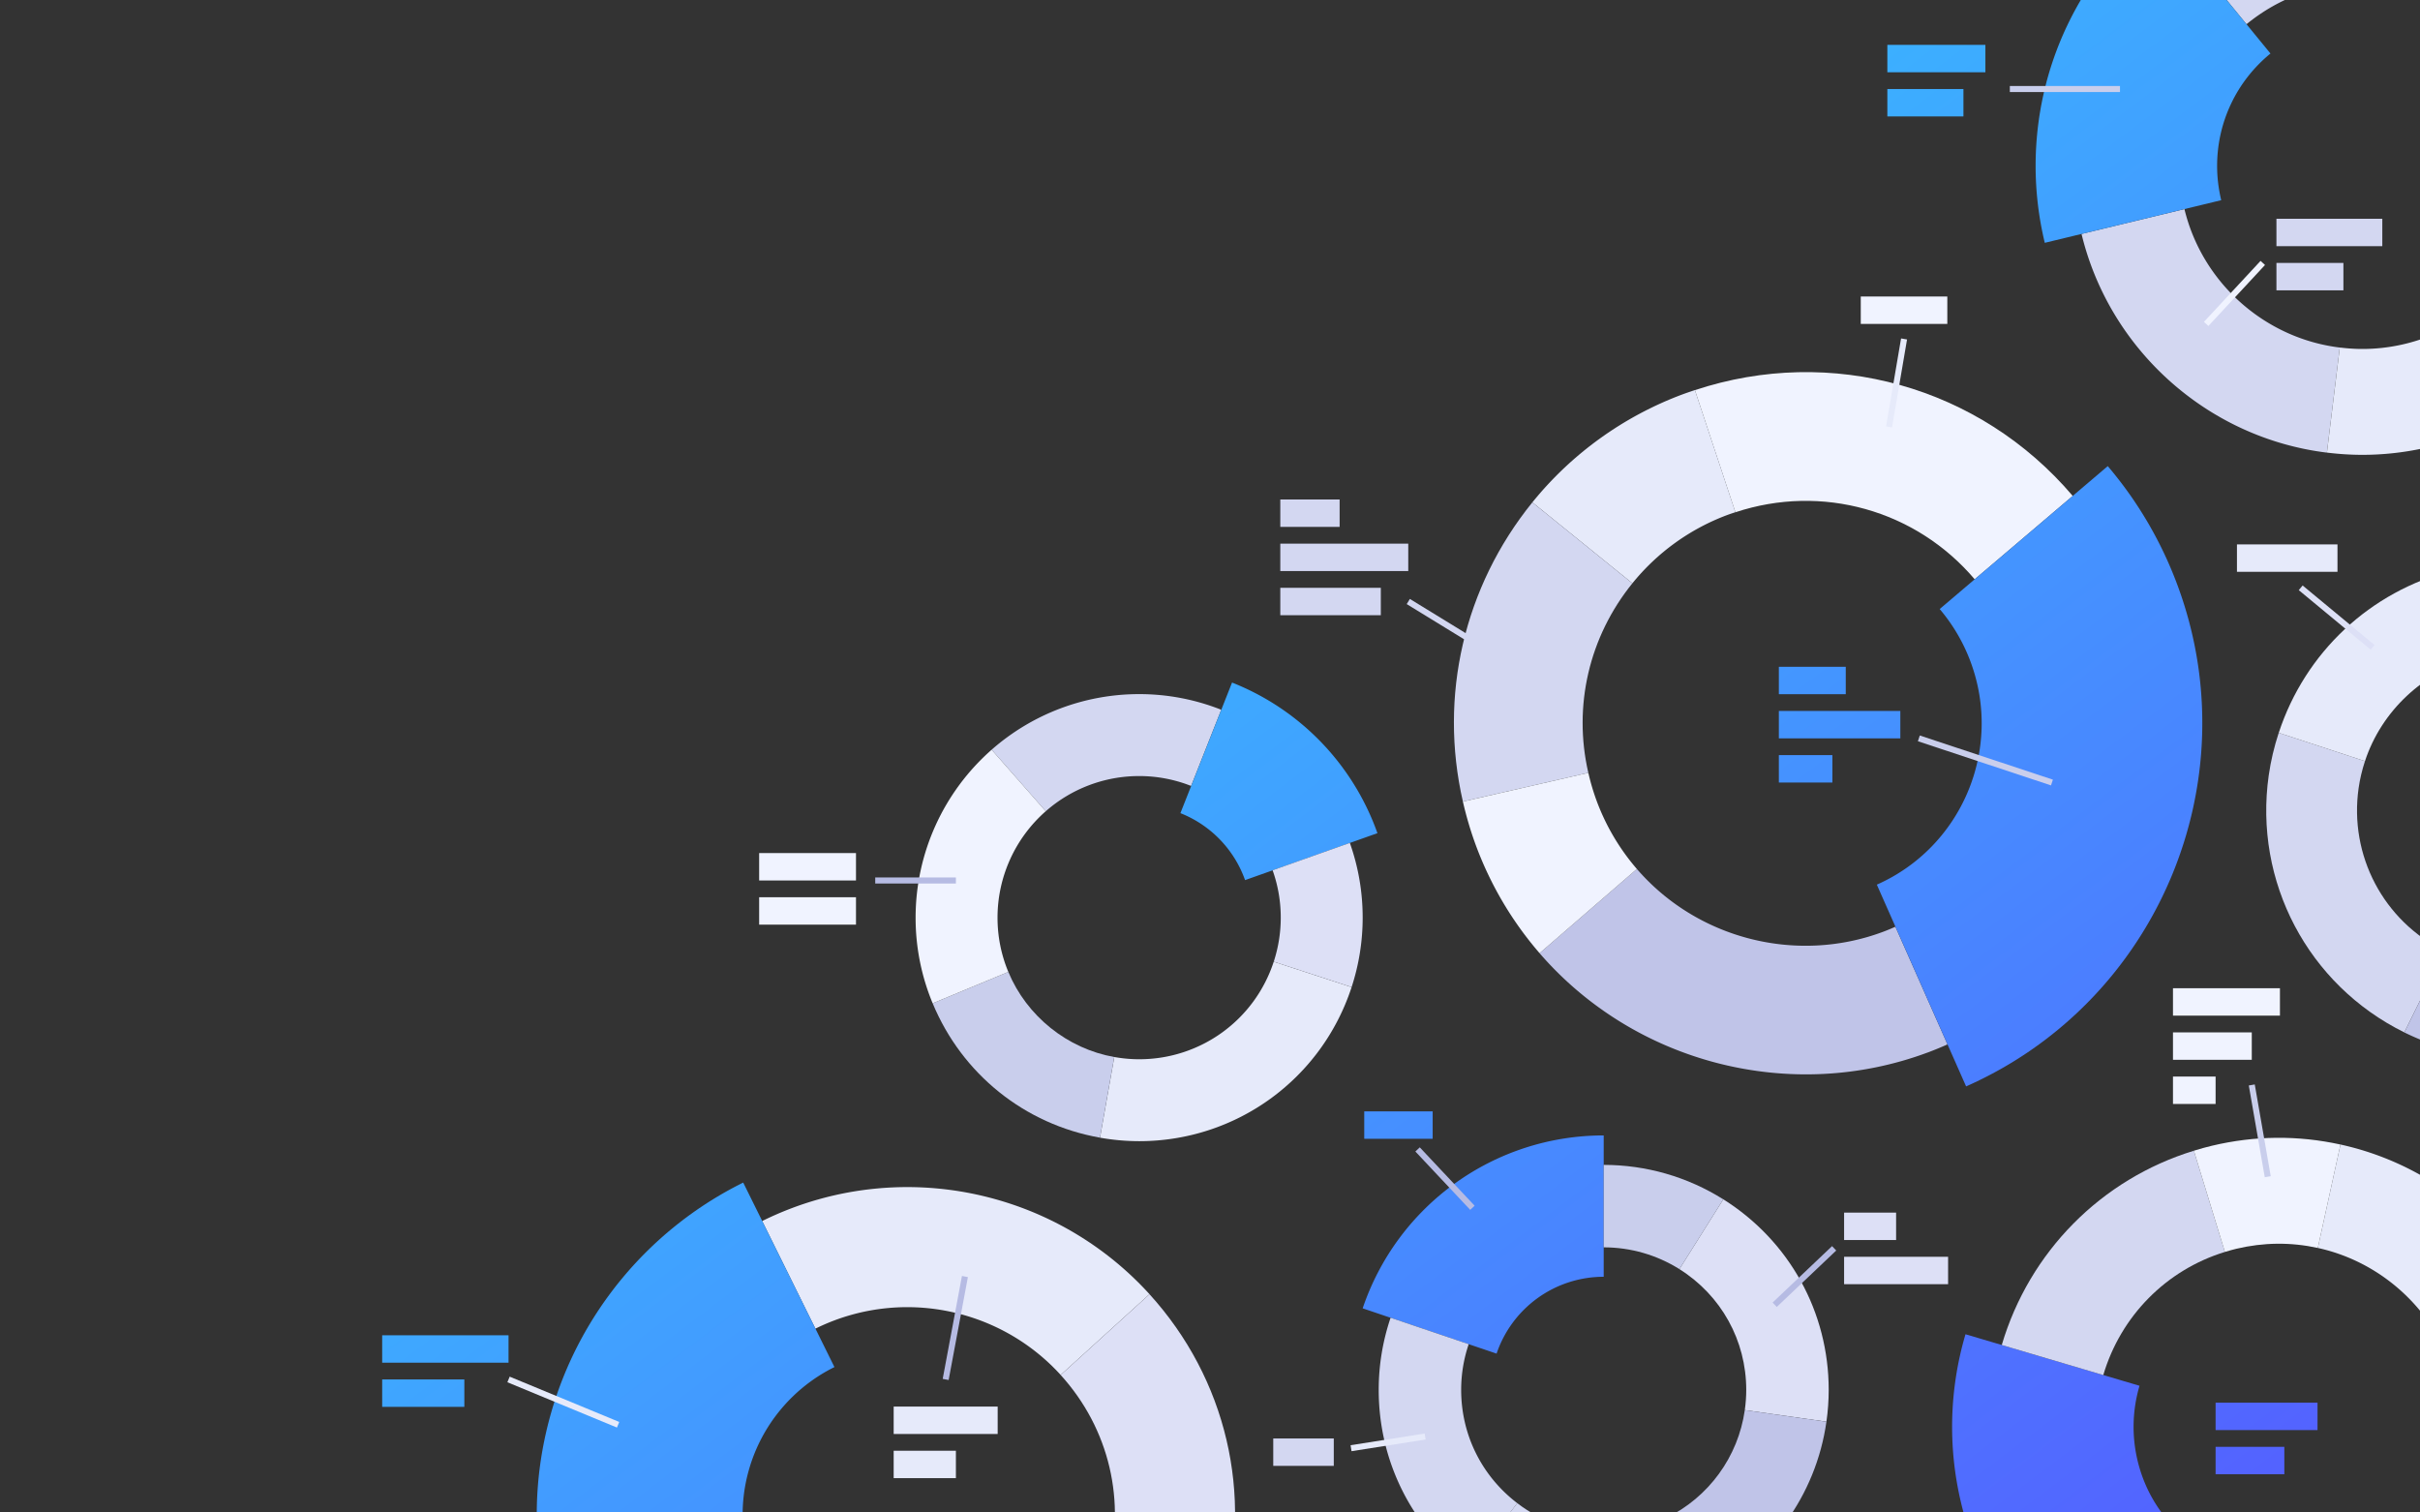
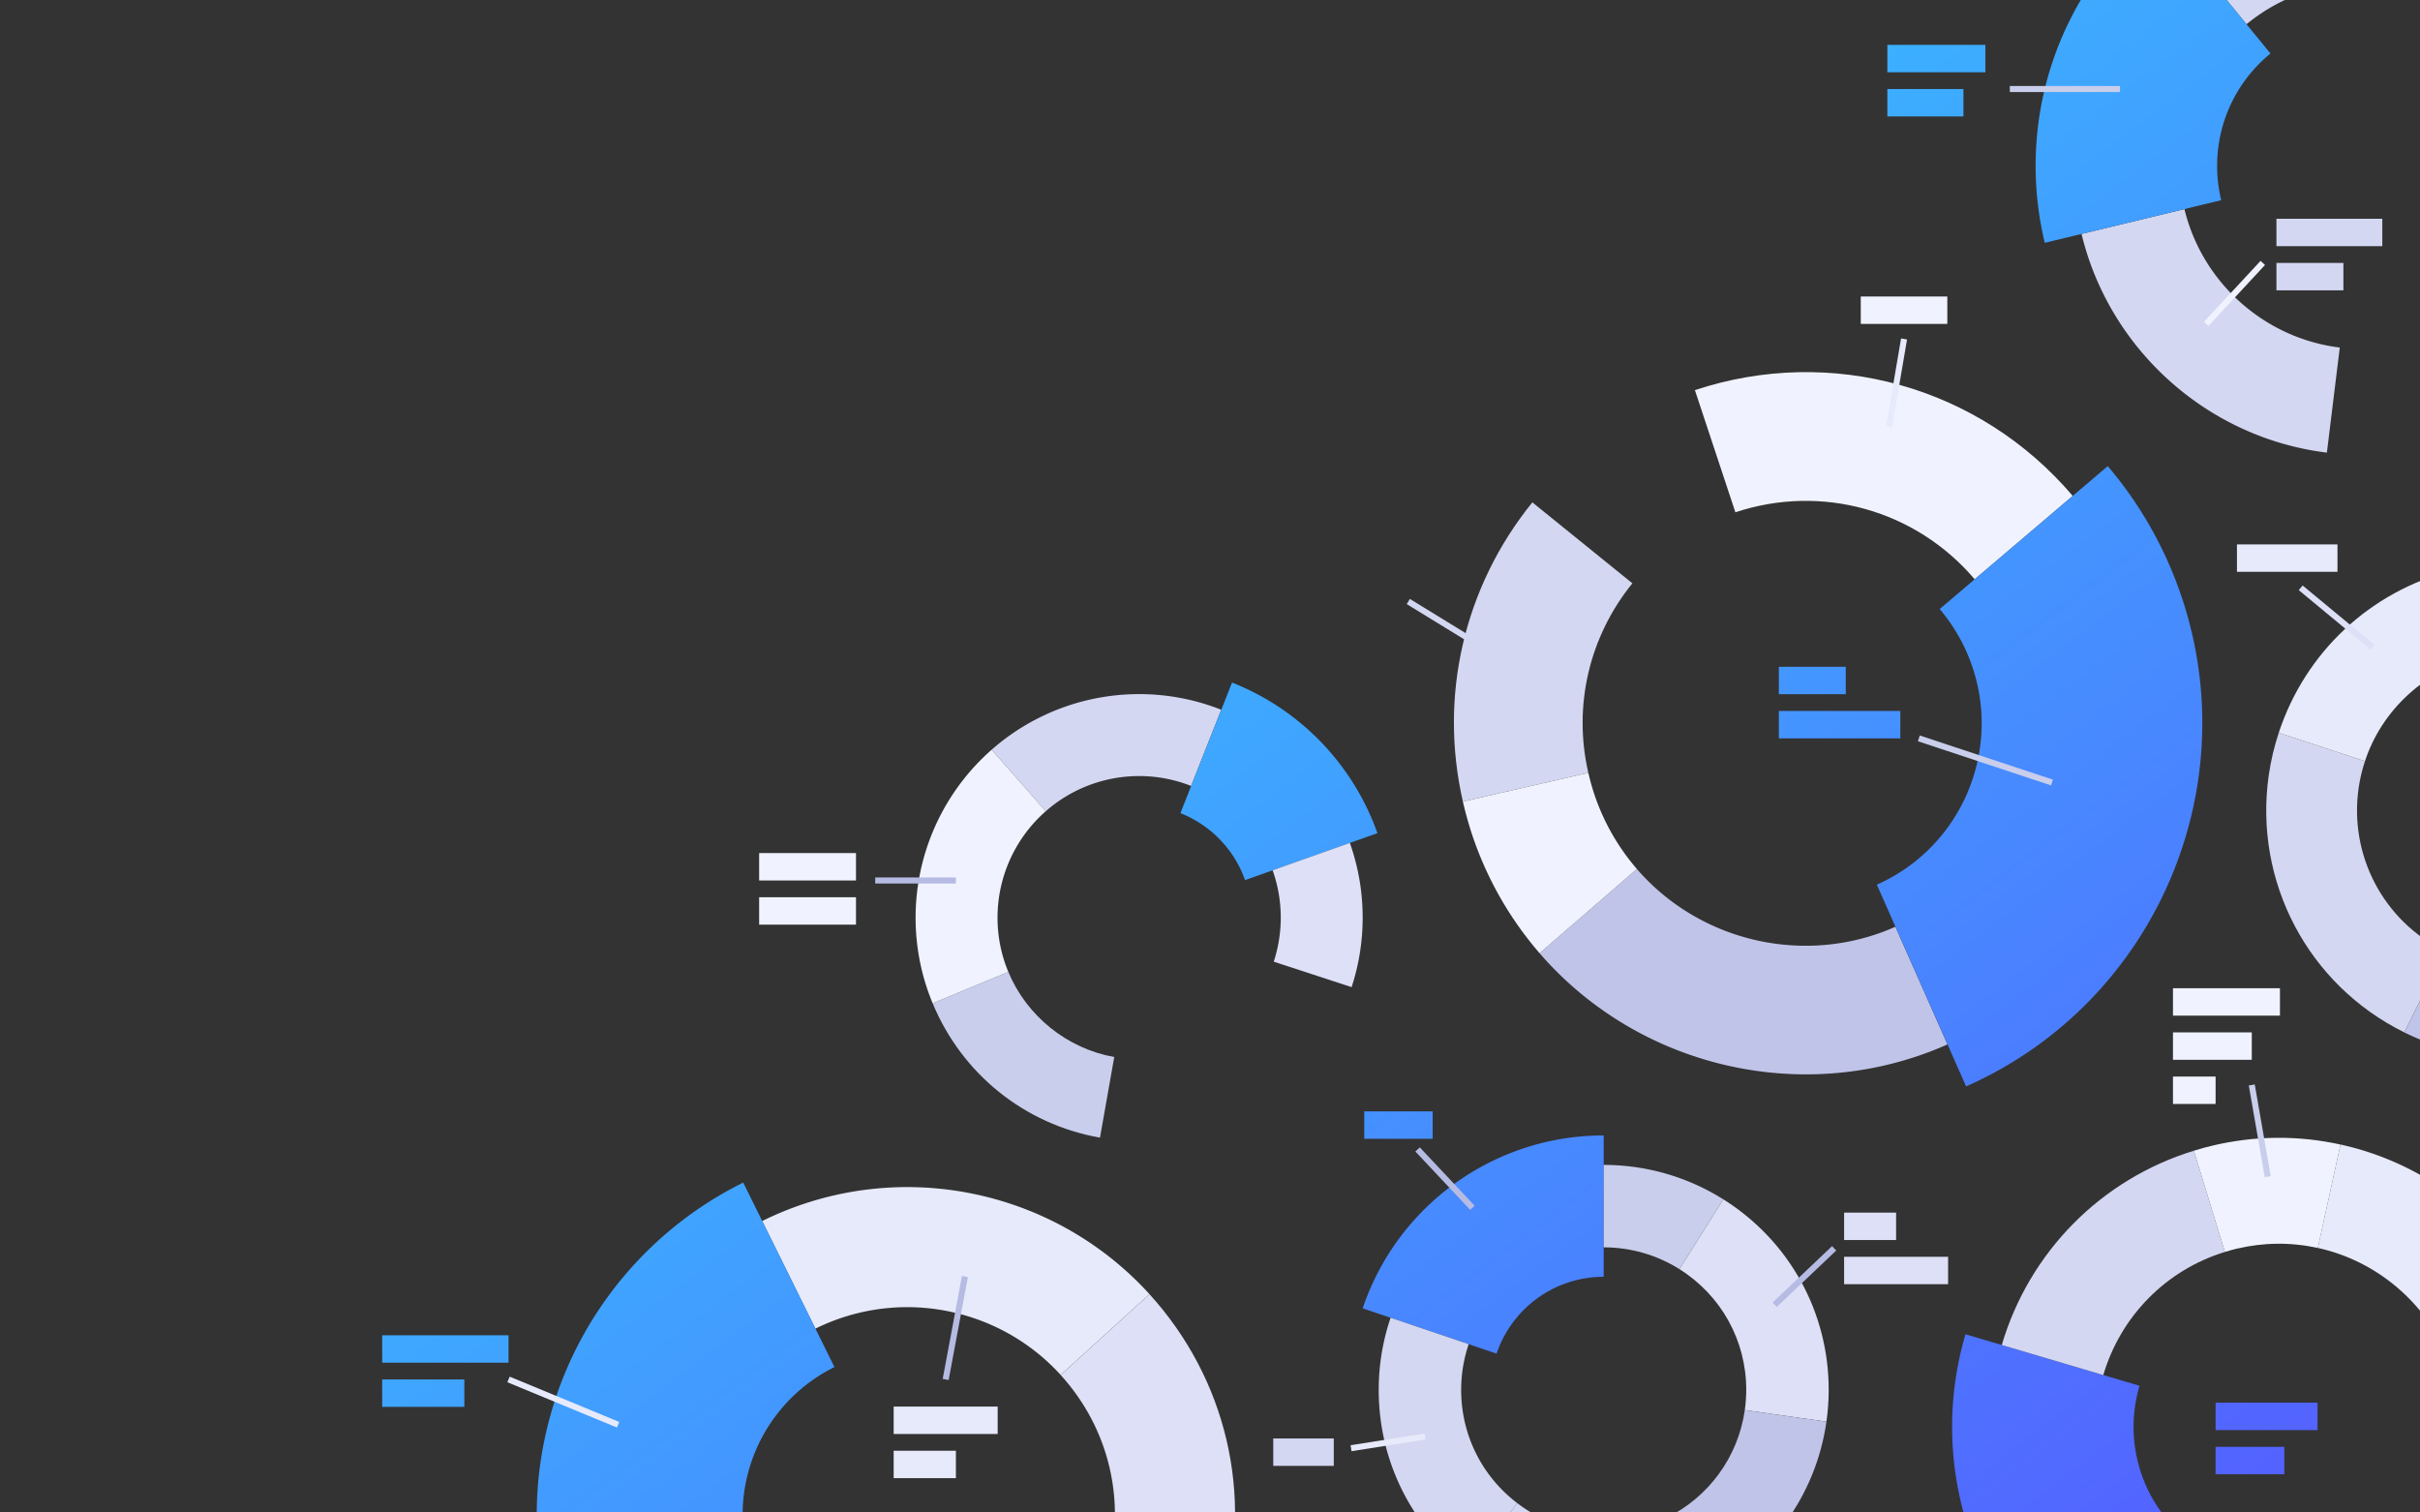
<svg xmlns="http://www.w3.org/2000/svg" xmlns:xlink="http://www.w3.org/1999/xlink" viewBox="0 0 800 500">
  <rect x="0" y="0" width="800" height="500" fill="#333333" stroke="none" />
  <defs>
    <linearGradient id="linear-gradient" x1="338.07" x2="634.5" y1="202.13" y2="595.04" gradientUnits="userSpaceOnUse">
      <stop offset="0" stop-color="#3bb3ff" />
      <stop offset="1" stop-color="#5460ff" />
    </linearGradient>
    <linearGradient xlink:href="#linear-gradient" id="linear-gradient-2" x1="648.2" x2="944.63" y1="-37.26" y2="355.64" />
    <linearGradient xlink:href="#linear-gradient" id="linear-gradient-3" x1="359.95" x2="656.39" y1="185.62" y2="578.53" />
    <linearGradient xlink:href="#linear-gradient" id="linear-gradient-4" x1="137.08" x2="433.51" y1="353.78" y2="746.68" />
    <linearGradient xlink:href="#linear-gradient" id="linear-gradient-5" x1="418.58" x2="715.01" y1="141.39" y2="534.3" />
    <linearGradient xlink:href="#linear-gradient" id="linear-gradient-6" x1="525.63" x2="822.07" y1="60.62" y2="453.53" />
    <linearGradient xlink:href="#linear-gradient" id="linear-gradient-7" x1="87.56" x2="383.99" y1="391.14" y2="784.04" />
    <linearGradient xlink:href="#linear-gradient" id="linear-gradient-8" x1="99.23" x2="395.66" y1="382.33" y2="775.24" />
    <linearGradient xlink:href="#linear-gradient" id="linear-gradient-9" x1="492.17" x2="788.61" y1="85.87" y2="478.77" />
    <linearGradient xlink:href="#linear-gradient" id="linear-gradient-10" x1="493.44" x2="789.88" y1="84.91" y2="477.81" />
    <linearGradient xlink:href="#linear-gradient" id="linear-gradient-11" x1="609.1" x2="905.53" y1="-2.35" y2="390.55" />
    <linearGradient xlink:href="#linear-gradient" id="linear-gradient-12" x1="618.43" x2="914.87" y1="-9.39" y2="383.51" />
    <linearGradient xlink:href="#linear-gradient" id="linear-gradient-13" x1="461.66" x2="758.1" y1="108.89" y2="501.79" />
    <linearGradient xlink:href="#linear-gradient" id="linear-gradient-14" x1="472.18" x2="768.61" y1="100.95" y2="493.86" />
    <linearGradient xlink:href="#linear-gradient" id="linear-gradient-15" x1="478" x2="774.43" y1="96.56" y2="489.47" />
    <linearGradient xlink:href="#linear-gradient" id="linear-gradient-16" x1="335.6" x2="632.03" y1="204" y2="596.9" />
    <clipPath id="clippath">
      <path fill="none" stroke-width="0" d="M0 0h800v500H0z" />
    </clipPath>
    <style>.cls-19,.cls-20,.cls-21,.cls-22,.cls-24,.cls-25{stroke-width:0}.cls-26,.cls-27{fill:none}.cls-32{mix-blend-mode:multiply}.cls-26,.cls-27{stroke:#b6bbe3;stroke-miterlimit:10;stroke-width:2px}.cls-27{stroke:#c9ceec}.cls-19{fill:#dde0f6}.cls-20{fill:#c9ceec}.cls-21{fill:#d3d7f1}.cls-22{fill:#c0c4e8}.cls-24{fill:#f0f3ff}.cls-25{fill:#e6eafa}</style>
  </defs>
  <g style="isolation:isolate">
    <g id="Layer_2" data-name="Layer 2">
      <g id="Pie_Chart_Stats" data-name="Pie Chart Stats">
        <g class="cls-32" clip-path="url(#clippath)">
          <path d="m603.78 469.98-26.99-3.83c.32-2.26.48-4.51.48-6.69 0-16.29-8.26-31.22-22.09-39.91l14.51-23.08c21.82 13.72 34.84 37.27 34.84 62.99 0 3.46-.25 7-.75 10.52Z" class="cls-19" />
          <path d="m562.72 526.34-11.95-24.5c14.1-6.88 23.82-20.22 26.02-35.68l26.99 3.83c-3.47 24.44-18.82 45.51-41.06 56.36Z" class="cls-22" />
          <path d="M530.15 533.84c-16.46 0-32.06-5.28-45.13-15.26l16.55-21.66c8.27 6.32 18.15 9.66 28.57 9.66 7.23 0 14.17-1.6 20.62-4.74l11.95 24.5c-10.21 4.98-21.16 7.5-32.57 7.5Z" class="cls-21" />
          <path fill="url(#linear-gradient)" stroke-width="0" d="m494.74 447.48-44.27-14.97c11.56-34.19 43.58-57.16 79.68-57.16v46.73a37.363 37.363 0 0 0-35.41 25.4Z" />
          <path d="M555.18 419.55c-7.5-4.71-16.15-7.2-25.03-7.2v-27.26c14.02 0 27.69 3.94 39.54 11.39l-14.51 23.08Z" class="cls-20" />
          <path d="M485.02 518.57c-18.59-14.21-29.25-35.76-29.25-59.11 0-8.12 1.32-16.14 3.93-23.84l25.82 8.74a47.053 47.053 0 0 0-2.49 15.1c0 14.8 6.76 28.45 18.55 37.46l-16.55 21.66Z" class="cls-21" />
          <path d="M837.59 33.62c-6.9-18.4-22.35-32.35-41.33-37.3l8.84-33.87c29.97 7.82 54.37 29.83 65.26 58.87l-32.77 12.29Z" class="cls-20" />
          <path d="m742.65 8.02-22.16-27.09c17-13.91 38.46-21.57 60.44-21.57 8.16 0 16.29 1.04 24.16 3.09l-8.84 33.87a60.798 60.798 0 0 0-15.33-1.96c-14.12 0-27.36 4.72-38.28 13.65Zm26.58 141.61c-39.24-4.8-71.84-33.85-81.12-72.29l34.02-8.21c5.88 24.33 26.51 42.72 51.35 45.76l-4.26 34.74Z" class="cls-21" />
          <path fill="url(#linear-gradient-2)" stroke-width="0" d="M675.96 80.27a108.59 108.59 0 0 1-3.03-25.41c0-32.52 14.45-62.99 39.64-83.61l38 46.44c-11.21 9.17-17.64 22.72-17.64 37.17 0 3.78.46 7.59 1.36 11.32l-58.32 14.09Z" />
-           <path d="M780.93 150.36c-3.78 0-7.72-.25-11.7-.74l4.26-34.74c2.61.32 5.04.48 7.44.48 17.13 0 33.53-7.32 45-20.07l26.03 23.4c-18.1 20.13-43.99 31.67-71.03 31.67ZM376.58 377.25a74.8 74.8 0 0 1-12.94-1.15l4.72-26.67c2.76.49 5.53.74 8.22.74 20.3 0 38.18-12.96 44.49-32.25l25.74 8.42c-9.96 30.45-38.18 50.91-70.23 50.91Z" class="cls-25" />
          <path d="m345.7 268.18-17.88-20.34a73.834 73.834 0 0 1 48.75-18.38c9.34 0 18.47 1.74 27.15 5.17l-9.96 25.19a46.591 46.591 0 0 0-17.19-3.27c-11.36 0-22.33 4.13-30.87 11.64Z" class="cls-21" />
          <path fill="url(#linear-gradient-3)" stroke-width="0" d="M411.59 290.94a37.18 37.18 0 0 0-21.37-22.13l17.07-43.17a83.562 83.562 0 0 1 48.06 49.79l-43.76 15.52Z" />
          <path d="M363.63 376.09c-24.91-4.41-45.59-21.01-55.31-44.41l25.01-10.39c6.07 14.61 19.49 25.39 35.02 28.14l-4.72 26.67Z" class="cls-20" />
          <path d="m446.81 326.33-25.74-8.42c1.54-4.71 2.32-9.61 2.32-14.56 0-5.35-.9-10.62-2.69-15.65l25.53-9.05a73.595 73.595 0 0 1 4.24 24.7 73.8 73.8 0 0 1-3.66 22.98Z" class="cls-19" />
          <path d="M308.32 331.68a73.52 73.52 0 0 1-5.64-28.33c0-21.24 9.17-41.47 25.14-55.51l17.88 20.34c-10.13 8.9-15.94 21.72-15.94 35.17 0 6.21 1.2 12.24 3.57 17.94l-25.01 10.39Z" class="cls-24" />
          <path d="M750 256.27c.67-4.69 1.78-9.4 3.3-14.02l28.51 9.37c-.97 2.95-1.68 5.95-2.1 8.9-3.19 22.27 8.22 43.92 28.39 53.86l-13.28 26.91c-31.84-15.71-49.85-49.87-44.82-85.03Z" class="cls-21" />
          <path d="M753.3 242.26c8.75-26.63 30.2-46.71 57.4-53.7l7.47 29.06c-16.97 4.36-30.91 17.39-36.36 34l-28.51-9.37Z" class="cls-25" />
          <path d="m794.82 341.3 13.28-26.91a51.576 51.576 0 0 0 15.61 4.83c5.87.84 11.79.67 17.59-.49l5.92 29.42a81.891 81.891 0 0 1-27.76.78 81.608 81.608 0 0 1-24.63-7.63Z" class="cls-22" />
          <path d="m269.55 439.23-17.59-35.58c24.12-11.92 51.66-14.44 77.55-7.09A108.006 108.006 0 0 1 380 427.83l-29.37 26.7a68.392 68.392 0 0 0-31.96-19.79 68.44 68.44 0 0 0-49.12 4.49Z" class="cls-25" />
          <path fill="url(#linear-gradient-4)" stroke-width="0" d="M178.3 515.18c-1.92-16.11-.63-32.22 3.82-47.89 9.43-33.21 32.6-61.04 63.57-76.35l30.16 60.99c-13.77 6.81-24.08 19.18-28.27 33.94a54.245 54.245 0 0 0-1.71 21.26l-67.57 8.04Z" />
          <path d="m401.13 539.28-37.11-14.09c.78-2.05 1.41-3.92 1.91-5.7 6.52-22.96.8-47.25-15.3-64.95l29.37-26.7c25.39 27.93 34.41 66.24 24.12 102.49-.82 2.89-1.8 5.82-2.99 8.95Z" class="cls-19" />
          <path fill="url(#linear-gradient-5)" stroke-width="0" d="M648.26 496.7a108.05 108.05 0 0 1 1.49-55.62l57.53 17.03c-2.37 8-2.6 16.54-.66 24.68 1.72 7.22 4.97 13.75 9.67 19.43l-46.23 38.25c-10.6-12.81-17.94-27.54-21.8-43.77Z" />
          <path d="m766.22 412.55 7.49-34.19a95.714 95.714 0 0 1 45.95 24.61c13.13 12.66 22.31 28.76 26.56 46.57l-34.05 8.11c-5.35-22.45-23.39-40.16-45.95-45.1Z" class="cls-25" />
          <path fill="#b6bbe3" stroke-width="0" d="m679.69 532.5 26.97-22.31c14.83 17.93 38.08 25.72 60.68 20.33 18.84-4.49 34.51-17.89 41.91-35.84l32.36 13.35c-11.68 28.32-36.42 49.46-66.16 56.54-35.67 8.5-72.37-3.79-95.76-32.07Z" />
          <path d="M661.74 444.63c9.12-30.81 32.86-54.82 63.5-64.22l10.26 33.46c-19.39 5.95-34.42 21.17-40.2 40.7l-33.56-9.94Z" class="cls-21" />
          <path d="M725.23 380.41c2.21-.68 4.1-1.2 5.95-1.64 14.12-3.37 28.43-3.51 42.53-.41l-7.49 34.19c-8.91-1.95-17.97-1.86-26.92.27-1.11.26-2.32.6-3.8 1.05l-10.26-33.46Z" class="cls-24" />
          <path d="M637.27 347.93c-45.2 16.84-96.76 3.64-128.32-32.82l32.17-27.84c19.99 23.11 52.66 31.46 81.3 20.8 1.24-.46 2.6-1.02 4.16-1.71l17.22 38.9a117.33 117.33 0 0 1-6.53 2.68Z" class="cls-22" />
          <path d="M652.79 191.5c-19.49-22.92-50.55-31.62-79.11-22.15l-13.38-40.38c45.1-14.94 94.12-1.22 124.9 34.97l-32.41 27.56Z" class="cls-24" />
-           <path d="m539.64 192.83-33.07-26.76c13.03-16.11 30.21-28.46 49.67-35.71 1.27-.47 2.55-.9 3.83-1.33l.23-.08 13.38 40.38-.24.08c-.79.26-1.58.52-2.36.81a73.368 73.368 0 0 0-31.44 22.6Z" class="cls-25" />
          <path d="m525.07 255.47-41.47 9.51c-8.01-34.92.36-70.97 22.96-98.91l33.07 26.76c-14.33 17.71-19.64 40.55-14.57 62.64Z" class="cls-21" />
          <path d="M508.95 315.1c-9.06-10.47-16.12-22.4-20.98-35.43-1.73-4.65-3.2-9.59-4.37-14.68l41.47-9.51a75.09 75.09 0 0 0 2.77 9.34 73.37 73.37 0 0 0 13.28 22.45l-32.17 27.84Z" class="cls-24" />
          <path fill="url(#linear-gradient-6)" stroke-width="0" d="m649.95 359.14-29.51-66.69c28.13-12.45 41.74-44.81 30.99-73.67a58.273 58.273 0 0 0-10.21-17.44l55.56-47.25c9.9 11.64 17.64 24.84 23 39.23 24.19 64.95-6.48 137.79-69.82 165.82Z" />
        </g>
        <g class="cls-32">
-           <path d="M423.24 179.72h42.3v9.06h-42.3zm0 14.6h33.23v9.06h-33.23zm0-29.2h19.61v9.06h-19.61z" class="cls-21" />
          <path d="M718.34 341.29h26.05v9.06h-26.05zm0 14.6h14.09v9.06h-14.09z" class="cls-24" />
          <path d="M609.62 400.87h17.19v9.06h-17.19zm0 14.6H644v9.06h-34.38z" class="cls-19" />
          <path d="M295.43 464.99h34.38v9.06h-34.38zm0 14.6H316v9.06h-20.57z" class="cls-25" />
          <path d="M250.96 282.01h32.01v9.06h-32.01zm0 14.6h32.01v9.06h-32.01zm467.38 30.08h35.36v9.06h-35.36z" class="cls-24" />
          <path fill="url(#linear-gradient-7)" stroke-width="0" d="M126.34 456.02h27.16v9.06h-27.16z" />
          <path fill="url(#linear-gradient-8)" stroke-width="0" d="M126.34 441.42h41.77v9.06h-41.77z" />
          <path fill="url(#linear-gradient-9)" stroke-width="0" d="M588.05 235.03h40.16v9.06h-40.16z" />
          <path fill="url(#linear-gradient-10)" stroke-width="0" d="M588.05 220.43h22.12v9.06h-22.12z" />
          <path fill="url(#linear-gradient-11)" stroke-width="0" d="M623.92 29.43h25.15v9.06h-25.15z" />
          <path fill="url(#linear-gradient-12)" stroke-width="0" d="M623.92 14.83h32.41v9.06h-32.41z" />
          <path fill="url(#linear-gradient-13)" stroke-width="0" d="M732.43 478.3h22.72v9.06h-22.72z" />
          <path fill="url(#linear-gradient-14)" stroke-width="0" d="M732.43 463.7h33.69v9.06h-33.69z" />
-           <path fill="url(#linear-gradient-15)" stroke-width="0" d="M588.05 249.63h17.7v9.06h-17.7z" />
          <path fill="url(#linear-gradient-16)" stroke-width="0" d="M450.99 367.4h22.62v9.06h-22.62z" />
          <path d="M752.54 86.92h22.14v9.06h-22.14z" class="cls-21" />
          <path d="M739.49 179.97h33.23v9.06h-33.23z" class="cls-25" />
          <path d="M615.13 98.02h28.61v9.06h-28.61z" class="cls-24" />
          <path d="M420.91 475.53h20.01v9.06h-20.01zM752.54 72.32h35v9.06h-35z" class="cls-21" />
          <path fill="none" stroke="#d3d7f1" stroke-miterlimit="10" stroke-width="2" d="M465.55 198.85 501.67 221" />
          <path fill="none" stroke="#f0f3ff" stroke-miterlimit="10" stroke-width="2" d="m748.03 86.92-18.72 20.16" />
          <path fill="none" stroke="#dde0f6" stroke-miterlimit="10" stroke-width="2" d="M760.56 194.32 784.33 214" />
          <path d="m744.39 358.67 5.28 30.33" class="cls-27" />
          <path d="m586.67 431.33 19.66-18.66" class="cls-26" />
          <path fill="none" stroke="#e6eafa" stroke-miterlimit="10" stroke-width="2" d="m446.63 478.75 24.49-3.86m158.32-362.84-4.96 29.08M168.11 456.02 204.33 471" />
          <path d="m468.62 379.98 18.13 19.29" class="cls-26" />
          <path d="m634.33 244.09 44 14.6" class="cls-27" />
          <path d="M289.33 291.07H316m-3.38 164.95 6.36-34.02" class="cls-26" />
          <path d="M664.41 29.43h36.41" class="cls-27" />
        </g>
      </g>
    </g>
  </g>
</svg>